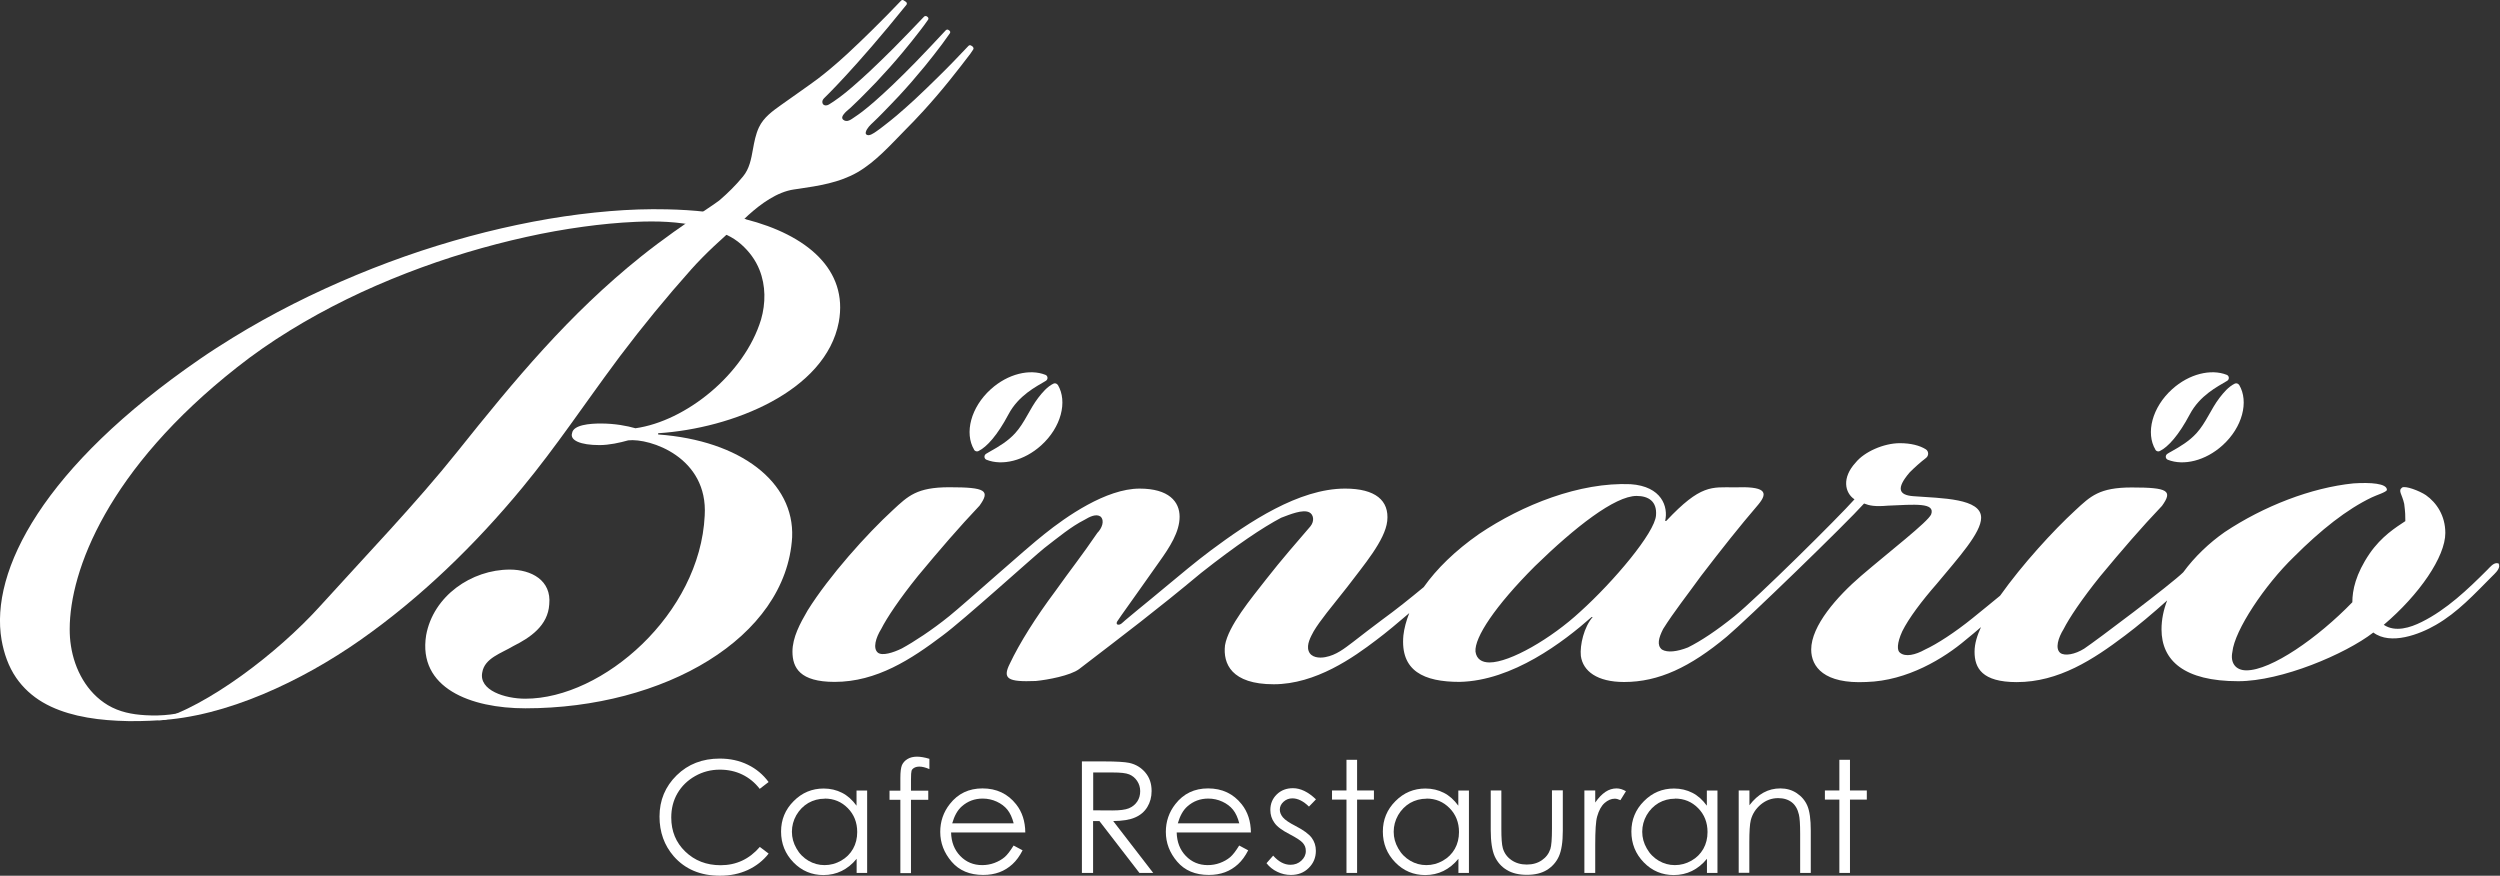
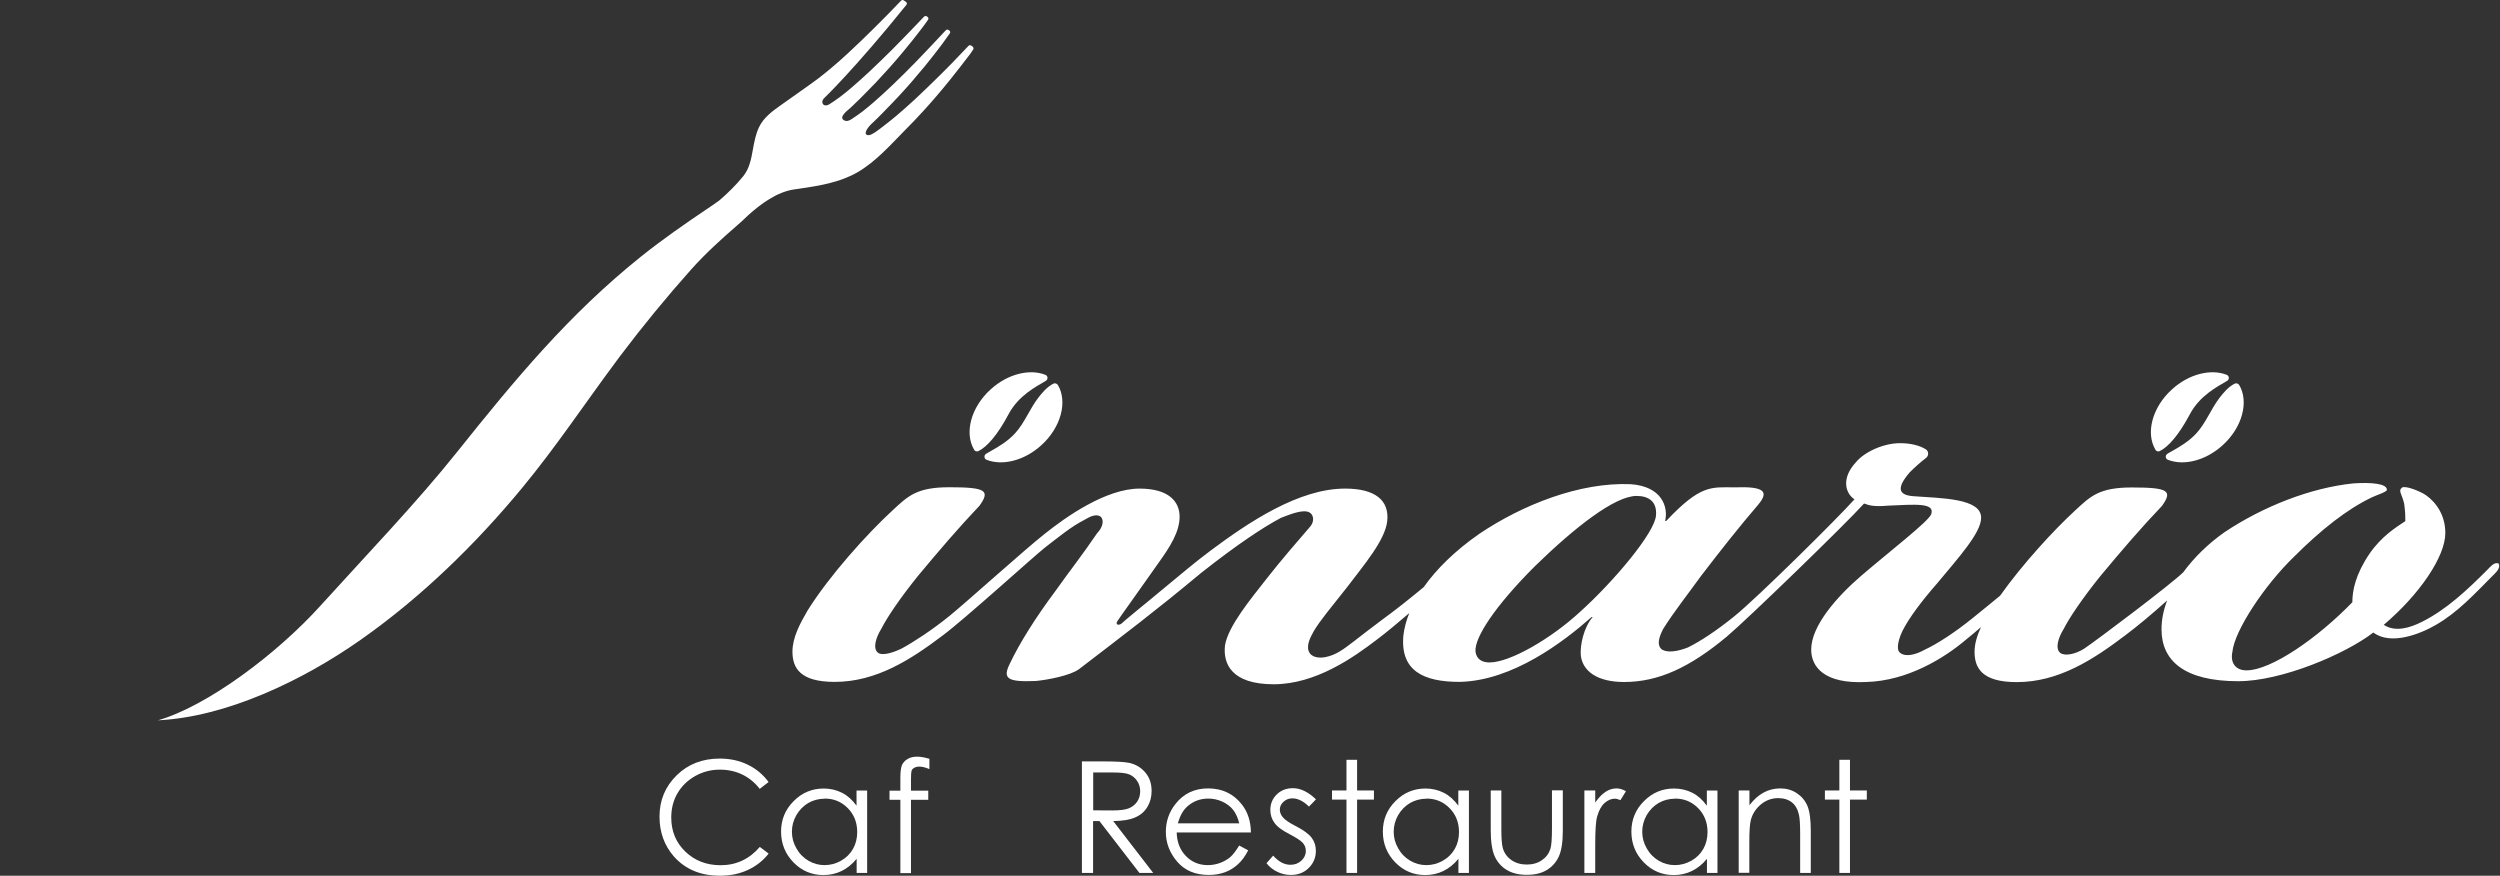
<svg xmlns="http://www.w3.org/2000/svg" id="_レイヤー_2" data-name="レイヤー 2" viewBox="0 0 221.3 77.52">
  <rect x="0" y="0" width="221.3" height="77.52" fill="#333333" stroke="none" />
  <defs>
    <style>
      .cls-1 {
        fill: #fff;
        stroke-width: 0px;
      }
    </style>
  </defs>
  <g id="_そのほか" data-name="そのほか">
    <g>
      <g>
        <g>
-           <path class="cls-1" d="M66.01,19.39c-2.28-.58-4.61-.81-6.96-.86-1.69-.04-3.38.02-5.07.16-1.81.15-3.61.38-5.39.68-1.88.32-3.76.72-5.61,1.18-1.92.48-3.83,1.04-5.72,1.66-1.93.64-3.83,1.35-5.71,2.13-1.9.79-3.76,1.64-5.6,2.57-1.83.93-3.62,1.92-5.37,3-.97.6-1.93,1.21-2.87,1.86C3.85,41.3-.92,50.51.14,56.65c.21,1.19.61,2.36,1.3,3.36.61.88,1.41,1.61,2.33,2.15.95.56,2.01.93,3.08,1.18,1.16.27,2.35.4,3.54.46,1.3.07,2.58.03,3.88-.05.09,0,.17-.01.26-.02.2-.01.45-.17.63-.24.46-.17.91-.35,1.37-.52,1.04-.4,2.08-.79,3.12-1.19-.83.25-1.6.66-2.41.96-1.4.51-2.9.66-4.38.57-1.17-.07-2.28-.28-3.31-.89-1.86-1.11-2.95-3.15-3.27-5.25-.08-.49-.11-.98-.11-1.48,0-5.19,3.39-14.19,14.82-23.18,1.48-1.17,3.04-2.25,4.65-3.24,1.64-1.01,3.32-1.93,5.05-2.78,1.73-.85,3.49-1.61,5.29-2.31,1.76-.68,3.55-1.3,5.36-1.84,1.74-.52,3.5-.98,5.27-1.37,1.66-.37,3.34-.67,5.02-.9,1.53-.21,3.06-.36,4.61-.43,1.91-.09,3.79-.03,5.67.4.36.08.71.17,1.07.27.99.27,1.86.64,2.63,1.32.71.63,1.27,1.38,1.62,2.26.56,1.4.55,2.96.14,4.39-1.48,4.87-6.67,9-11.12,9.63-.74-.21-1.8-.42-3.07-.42-.95,0-2.43.11-2.54.85-.21.64.74,1.06,2.43,1.06.85,0,1.8-.21,2.54-.42,1.91-.21,7.09,1.48,6.77,6.67-.42,8.68-9,16.2-15.88,16.2-1.8,0-4.13-.74-3.81-2.33.21-1.27,1.69-1.69,2.75-2.33,1.48-.74,3.07-1.8,3.18-3.7.21-2.12-1.59-3.07-3.49-3.07-3.39,0-6.78,2.33-7.41,5.82-.74,4.66,3.92,6.46,8.79,6.46,12.28,0,23.08-6.24,23.61-15.14.21-4.87-4.55-8.57-11.86-9.1v-.11c6.56-.42,14.82-3.71,15.99-9.84.85-4.65-2.85-7.72-8.24-9.1Z" />
          <path class="cls-1" d="M19.44,61.35s.02,0,.02-.01c0,0-.01,0-.02.01Z" />
          <path class="cls-1" d="M19.46,61.34s.02,0,0,0h0Z" />
          <path class="cls-1" d="M19.3,61.41s.07-.03.1-.05c-.03.01-.06.03-.1.05Z" />
        </g>
        <path class="cls-1" d="M221.25,49.95c-.05-.06-.14-.1-.24-.1-.32,0-.61.37-.82.58-1.74,1.74-3.61,3.53-5.83,4.63-1,.5-2.33.93-3.35.25,3.16-2.68,5.45-6.03,5.45-8.13,0-1.53-.77-2.68-1.72-3.35-.57-.38-1.82-.86-2.11-.67-.38.29,0,.57.19,1.44.1.77.1,1.05.1,1.53-.86.57-2.1,1.34-3.16,2.87-1.24,1.82-1.53,3.25-1.53,4.31-3.06,3.16-7.18,6.03-9.38,6.03-.96,0-1.44-.67-1.24-1.63.19-1.91,2.87-5.93,5.45-8.42,2.39-2.39,4.69-4.21,6.89-5.26.38-.19,1.34-.48,1.34-.67,0-.57-1.44-.67-2.97-.57-3.73.38-7.94,2.01-11.39,4.31-1.36.95-2.66,2.18-3.67,3.56-1.05,1.04-7.69,6.04-8.77,6.76-.81.51-1.72.67-2.11.38-.48-.38-.19-1.34.29-2.11.48-.96,1.63-2.68,3.25-4.69,1.91-2.3,3.64-4.31,5.46-6.22.96-1.34.57-1.63-2.68-1.63-2.87,0-3.64.77-4.98,2.01-1.97,1.81-4.72,4.82-6.67,7.57-.72.6-1.53,1.25-2.44,1.99-1.53,1.24-3.16,2.3-4.21,2.78-.86.48-1.72.67-2.2.29-.29-.19-.29-.86.19-1.91.57-1.15,1.72-2.68,3.06-4.21,1.91-2.3,3.92-4.5,3.92-5.84,0-1.72-3.45-1.72-6.03-1.91-1.24-.1-1.53-.67-.29-2.11.44-.44.94-.89,1.45-1.28.25-.2.24-.59-.03-.76-.53-.33-1.31-.54-2.29-.54-1.44,0-3.16.77-3.92,1.72-1.24,1.34-.96,2.68-.1,3.25-1.42,1.6-8.61,8.72-10.62,10.34-1.53,1.24-2.97,2.2-4.12,2.77-.96.38-1.82.48-2.3.19-.48-.38-.29-1.05.1-1.82.96-1.53,2.11-2.97,3.35-4.69,1.91-2.49,3.35-4.31,5.07-6.32.96-1.15.57-1.63-2.11-1.53-2.01,0-2.97-.29-6.03,2.97h-.1c.29-1.24-.29-3.06-3.06-3.25-4.5-.19-9.57,1.82-13.4,4.4-2.14,1.49-3.78,3.11-4.91,4.71-1.21,1-2.44,1.99-3.71,2.91-.86.63-1.7,1.3-2.55,1.95-.77.58-1.48,1.16-2.46,1.34-.52.1-1.26.05-1.47-.55-.2-.57.19-1.26.45-1.74.57-.96,1.53-2.1,2.97-3.92,1.44-1.91,3.35-4.12,3.54-5.84.19-1.82-1.05-2.87-3.73-2.87-4.11,0-8.52,2.97-11.87,5.46-1.38,1.03-2.7,2.15-4.02,3.24-.81.68-1.63,1.35-2.45,2.02-.26.21-.51.42-.77.64-.12.1-.25.2-.37.31-.11.09-.21.2-.32.28-.09.07-.29.16-.39.05-.08-.1.01-.24.07-.32.1-.15.2-.29.3-.44,1.11-1.58,2.25-3.15,3.35-4.73.96-1.34,1.82-2.68,1.82-4.02,0-1.34-.96-2.49-3.54-2.49-2.97,0-6.51,2.49-8.42,4.02-1.66,1.3-7.02,6.13-8.42,7.26-1.53,1.24-3.16,2.3-4.21,2.87-.77.38-1.72.67-2.11.38-.48-.38-.19-1.34.29-2.11.48-.96,1.63-2.68,3.25-4.69,1.91-2.3,3.64-4.31,5.45-6.22.96-1.34.57-1.63-2.68-1.63-2.87,0-3.64.77-4.98,2.01-2.3,2.11-5.65,5.84-7.56,8.9-.67,1.15-1.34,2.39-1.34,3.64,0,1.44.67,2.68,3.73,2.68,3.73,0,6.79-2.01,9.57-4.11,1.82-1.34,8.08-7.01,9-7.74,1.24-.96,2.39-1.91,3.54-2.49.48-.29,1.05-.57,1.44-.29.38.38.1,1.05-.29,1.44-1.44,2.11-2.3,3.16-3.73,5.17-1.72,2.3-3.16,4.59-4.02,6.41-.67,1.34-.19,1.63,2.3,1.53,1.05-.1,3.06-.48,3.83-1.05,4.12-3.16,6.79-5.17,10.81-8.52,3.16-2.49,5.45-4.02,7.08-4.88.77-.29,1.91-.77,2.49-.48.38.19.48.77.1,1.24-1.15,1.34-2.58,2.97-3.92,4.69-1.34,1.72-3.35,4.12-3.64,5.84-.19,1.63.57,3.45,4.31,3.45,3.73,0,7.08-2.39,9.09-3.92.87-.65,1.92-1.53,2.91-2.38-.27.68-.45,1.35-.52,1.98-.29,3.16,1.82,4.11,4.98,4.11,4.69-.1,9.19-3.54,11.68-5.74h.1c-.77.86-1.15,2.49-1.05,3.45.19,1.34,1.44,2.3,3.83,2.3,3.06,0,5.84-1.31,9.09-4.02,1.71-1.43,10.58-10.02,12.15-11.78.48.19.96.29,2.11.19,2.39-.1,4.21-.29,3.83.77-.29.67-3.64,3.25-6.22,5.46-2.11,1.82-4.4,4.4-4.4,6.51,0,1.53,1.15,3.06,4.88,2.87,3.64-.1,6.89-2.11,8.8-3.73.46-.37.91-.75,1.35-1.13-.33.72-.57,1.45-.57,2.19,0,1.44.67,2.68,3.73,2.68,3.73,0,6.79-2.01,9.57-4.11,1.09-.81,2.53-2.02,3.75-3.12-.32.83-.5,1.69-.5,2.56,0,2.77,2.01,4.59,6.79,4.59,3.83,0,9.47-2.39,11.96-4.31,1.53,1.15,4.1.16,5.53-.67,1.94-1.11,3.43-2.75,4.99-4.31.23-.23.56-.52.62-.85.01-.08,0-.15-.04-.2ZM139.89,54.14c-2.58,2.39-6.22,4.5-8.04,4.5-.67,0-1.15-.29-1.24-.96-.1-1.24,1.72-4.02,5.26-7.56,3.54-3.45,7.08-6.22,9-6.22,1.05,0,1.82.48,1.72,1.72-.1,1.53-3.73,5.84-6.7,8.52Z" />
        <g>
          <path class="cls-1" d="M86.22,39.81c.08.13.25.19.39.12.74-.36,1.68-1.4,2.66-3.25.89-1.68,2.44-2.45,3.31-2.97.21-.13.19-.44-.04-.53-1.39-.55-3.33-.09-4.84,1.28-1.76,1.59-2.35,3.87-1.47,5.35Z" />
          <path class="cls-1" d="M93.64,34.08c-.08-.13-.25-.19-.39-.12-.55.27-.98.78-1.35,1.26-.76.99-1.2,2.21-2.04,3.13-.63.69-1.42,1.17-2.23,1.62-.11.06-.23.13-.34.2-.21.13-.19.44.04.53,1.39.55,3.33.09,4.84-1.28,1.76-1.59,2.35-3.87,1.47-5.35Z" />
        </g>
        <g>
          <path class="cls-1" d="M190.79,39.81c.08.13.25.19.39.12.74-.36,1.68-1.4,2.66-3.25.89-1.68,2.44-2.45,3.31-2.97.21-.13.19-.44-.04-.53-1.39-.55-3.33-.09-4.84,1.28-1.76,1.59-2.35,3.87-1.47,5.35Z" />
          <path class="cls-1" d="M198.21,34.08c-.08-.13-.25-.19-.39-.12-.55.27-.98.78-1.35,1.26-.76.99-1.2,2.21-2.04,3.13-.63.69-1.42,1.17-2.23,1.62-.12.06-.23.13-.34.2-.21.13-.19.44.04.53,1.39.55,3.33.09,4.84-1.28,1.76-1.59,2.35-3.87,1.47-5.35Z" />
        </g>
        <path class="cls-1" d="M86.13,4.14l-.17-.11c-.07-.05-.17-.03-.23.03-.89.94-1.71,1.8-2.64,2.71-.7.69-1.4,1.37-2.12,2.04-.52.48-1.05.95-1.59,1.41-.37.31-.74.61-1.12.9-.23.17-.45.36-.7.52-.18.12-.69.51-.9.23-.04-.05-.03-.12-.02-.18.09-.34.42-.65.67-.88.27-.25.53-.52.79-.78.5-.5.97-1.01,1.46-1.52.79-.85,1.55-1.73,2.29-2.63.53-.65,1.05-1.31,1.55-1.98.23-.31.46-.63.68-.95.06-.08.04-.19-.05-.25l-.07-.05c-.07-.05-.17-.04-.24.03-.88.95-1.77,1.89-2.67,2.82-.68.7-1.38,1.39-2.08,2.06-.51.48-1.02.96-1.55,1.42-.35.31-.72.61-1.09.9-.22.17-.45.33-.69.49-.31.21-.67.51-1.01.22-.03-.03-.06-.07-.07-.11-.07-.2.23-.5.37-.63.13-.11.26-.22.38-.33.27-.25.53-.51.8-.77.5-.49.98-1,1.47-1.5.8-.85,1.57-1.71,2.31-2.6.54-.64,1.06-1.3,1.57-1.96.24-.31.47-.62.69-.94.06-.08.04-.19-.04-.25l-.07-.05c-.07-.05-.17-.04-.24.02-.89.94-1.79,1.87-2.7,2.79-.69.69-1.39,1.37-2.1,2.04-.51.48-1.04.95-1.57,1.41-.36.31-.72.61-1.1.89-.17.13-.34.25-.52.37-.14.09-.28.18-.42.27-.15.1-.38.14-.52,0-.05-.05-.08-.13-.08-.21,0-.14.07-.25.17-.35,0,0,2.73-2.61,7.28-8.26.06-.08.04-.2-.05-.26l-.2-.13c-.07-.05-.17-.04-.23.03-.86.9-1.73,1.79-2.62,2.66-.69.68-1.4,1.36-2.11,2.02-.51.47-1.04.94-1.57,1.38-.36.3-.72.59-1.09.87-1.04.77-2.14,1.52-3.2,2.28-.77.55-1.57,1.11-1.99,2-.29.62-.41,1.28-.53,1.93-.16.89-.31,1.73-.88,2.42-.63.77-1.35,1.48-2.11,2.13-.33.24-.67.48-1.01.7-2.02,1.36-4.01,2.74-5.91,4.26-6.41,5.14-11.16,10.89-16.29,17.31-3.6,4.51-8.2,9.3-12.07,13.58-3.87,4.29-10.06,8.92-14.4,10.16,6.02-.29,12.75-3.48,17.92-7.11,5.35-3.75,10.19-8.46,14.34-13.49,2.96-3.58,5.53-7.45,8.3-11.17.11-.15.23-.31.34-.46,2-2.65,4.1-5.21,6.31-7.69,1.28-1.43,2.71-2.72,4.15-3.97.3-.26.6-.54.9-.83,1.11-1,2.54-2.05,4.03-2.27l.42-.06c1.77-.26,3.61-.54,5.21-1.46,1.62-.94,2.93-2.43,4.24-3.76.51-.51,1.01-1.03,1.5-1.57l.04-.04c.83-.91,1.63-1.84,2.4-2.8.62-.76,1.21-1.54,1.81-2.32.11-.15.14-.22.25-.37.06-.08.04-.2-.05-.26Z" />
      </g>
      <g>
        <path class="cls-1" d="M68.03,69.23l-.78.6c-.43-.56-.95-.98-1.55-1.27-.6-.29-1.26-.43-1.98-.43-.79,0-1.52.19-2.19.57-.67.38-1.19.89-1.56,1.52-.37.64-.55,1.35-.55,2.15,0,1.2.41,2.21,1.24,3.01.83.8,1.87,1.21,3.13,1.21,1.38,0,2.54-.54,3.47-1.62l.78.59c-.49.63-1.11,1.11-1.84,1.45-.74.34-1.56.51-2.47.51-1.73,0-3.09-.58-4.09-1.72-.84-.97-1.26-2.14-1.26-3.52,0-1.44.51-2.66,1.52-3.65,1.01-.99,2.28-1.48,3.81-1.48.92,0,1.75.18,2.5.55.74.36,1.35.88,1.83,1.53Z" />
        <path class="cls-1" d="M76.76,69.97v7.3h-.93v-1.25c-.39.48-.84.84-1.33,1.08-.49.24-1.03.36-1.61.36-1.03,0-1.92-.37-2.65-1.12-.73-.75-1.1-1.66-1.1-2.73,0-1.05.37-1.95,1.11-2.69.74-.75,1.63-1.12,2.66-1.12.6,0,1.14.13,1.63.38.49.25.91.63,1.28,1.14v-1.34h.93ZM73,70.7c-.52,0-1.01.13-1.45.38-.44.26-.79.62-1.06,1.08-.26.46-.39.95-.39,1.47,0,.51.13,1,.4,1.47.26.47.62.83,1.06,1.09.44.26.92.39,1.43.39s1-.13,1.46-.39c.46-.26.81-.61,1.06-1.05.25-.44.37-.94.37-1.49,0-.84-.28-1.55-.83-2.11-.56-.57-1.24-.85-2.05-.85Z" />
        <path class="cls-1" d="M82.27,67.16v.92c-.35-.15-.64-.22-.89-.22-.18,0-.34.04-.46.11-.12.07-.2.16-.23.26-.03.1-.05.35-.05.77v.99s1.53,0,1.53,0v.81h-1.53s0,6.49,0,6.49h-.94v-6.49s-.96,0-.96,0v-.81h.96s0-1.14,0-1.14c0-.52.05-.9.14-1.12.1-.22.26-.4.49-.54.23-.14.51-.21.84-.21.3,0,.67.06,1.1.19Z" />
-         <path class="cls-1" d="M89.73,74.85l.79.42c-.26.51-.56.92-.9,1.23-.34.31-.72.55-1.15.71-.43.16-.91.24-1.44.24-1.19,0-2.12-.39-2.79-1.17-.67-.78-1.01-1.66-1.01-2.64,0-.92.28-1.75.85-2.47.72-.92,1.68-1.38,2.89-1.38,1.24,0,2.24.47,2.98,1.41.53.67.8,1.5.81,2.49h-6.57c.02.85.29,1.54.81,2.08.52.54,1.17.81,1.94.81.37,0,.73-.06,1.08-.19s.65-.3.9-.51c.25-.21.51-.56.8-1.03ZM89.73,72.88c-.13-.5-.31-.9-.55-1.2-.24-.3-.56-.54-.95-.72-.39-.18-.81-.27-1.24-.27-.72,0-1.33.23-1.85.69-.38.33-.66.84-.85,1.5h5.44Z" />
        <path class="cls-1" d="M95.78,67.4h1.96c1.09,0,1.84.05,2.22.13.59.13,1.06.42,1.43.86.37.44.55.98.55,1.63,0,.54-.13,1.01-.38,1.42-.25.41-.61.72-1.08.92-.47.21-1.12.31-1.94.32l3.54,4.59h-1.22s-3.54-4.59-3.54-4.59h-.56s0,4.59,0,4.59h-.99v-9.87ZM96.77,68.37v3.36s1.7.01,1.7.01c.66,0,1.14-.06,1.46-.19.31-.13.56-.33.74-.6.18-.27.26-.58.26-.92,0-.33-.09-.63-.27-.9-.18-.27-.41-.46-.7-.58-.29-.12-.77-.17-1.45-.17h-1.74Z" />
        <path class="cls-1" d="M109.7,74.85l.79.42c-.26.51-.56.92-.9,1.23-.34.31-.72.55-1.15.71-.43.16-.91.24-1.44.24-1.19,0-2.12-.39-2.79-1.17-.67-.78-1.01-1.66-1.01-2.64,0-.92.28-1.75.85-2.47.72-.92,1.68-1.38,2.89-1.38,1.24,0,2.24.47,2.98,1.41.53.67.8,1.5.81,2.49h-6.57c.02.85.29,1.54.81,2.08.52.54,1.17.81,1.94.81.37,0,.73-.06,1.08-.19.35-.13.65-.3.9-.51.25-.21.51-.56.8-1.03ZM109.7,72.88c-.13-.5-.31-.9-.55-1.2-.24-.3-.56-.54-.95-.72-.39-.18-.81-.27-1.24-.27-.72,0-1.33.23-1.85.69-.38.33-.66.84-.85,1.5h5.44Z" />
        <path class="cls-1" d="M116.47,70.78l-.6.62c-.5-.49-.99-.73-1.47-.73-.3,0-.56.1-.78.3-.22.2-.33.43-.33.7,0,.24.09.46.27.68.18.22.56.48,1.13.77.7.36,1.17.71,1.42,1.04.25.34.37.72.37,1.15,0,.6-.21,1.11-.63,1.52-.42.42-.95.62-1.58.62-.42,0-.82-.09-1.21-.28-.38-.18-.7-.44-.95-.76l.59-.67c.48.54.99.81,1.53.81.38,0,.7-.12.96-.36.26-.24.4-.52.4-.85s-.09-.51-.26-.72c-.18-.21-.57-.46-1.18-.78-.66-.34-1.11-.67-1.34-1.01-.24-.33-.36-.71-.36-1.13,0-.55.19-1.01.57-1.38.38-.37.86-.55,1.43-.55.67,0,1.35.33,2.03.98Z" />
        <path class="cls-1" d="M119.19,67.26h.94v2.71s1.49,0,1.49,0v.81h-1.49s0,6.49,0,6.49h-.94v-6.49s-1.28,0-1.28,0v-.81h1.28s0-2.71,0-2.71Z" />
        <path class="cls-1" d="M130.03,69.97v7.3h-.93v-1.25c-.39.48-.84.84-1.33,1.08-.49.24-1.03.36-1.61.36-1.03,0-1.92-.37-2.65-1.12-.73-.75-1.1-1.66-1.1-2.73,0-1.05.37-1.95,1.11-2.69.74-.75,1.63-1.12,2.66-1.12.6,0,1.14.13,1.63.38.49.25.91.63,1.28,1.14v-1.34h.93ZM126.27,70.7c-.52,0-1.01.13-1.45.38-.44.26-.79.62-1.06,1.08-.26.46-.39.95-.39,1.47s.13,1,.4,1.47c.26.47.62.83,1.06,1.09.44.26.92.39,1.43.39s1-.13,1.46-.39c.46-.26.81-.61,1.06-1.05.25-.44.37-.94.37-1.49,0-.84-.28-1.55-.83-2.11-.56-.57-1.24-.85-2.05-.85Z" />
        <path class="cls-1" d="M131.96,69.97h.94v3.4c0,.83.04,1.4.13,1.71.13.45.39.8.77,1.06.38.26.83.39,1.35.39s.97-.13,1.33-.38c.37-.25.62-.58.76-1,.09-.28.14-.88.14-1.79v-3.4h.96v3.58c0,1.01-.12,1.76-.35,2.27-.23.51-.59.91-1.06,1.2-.47.29-1.06.43-1.77.43-.71,0-1.3-.14-1.78-.43-.48-.29-.83-.69-1.07-1.21-.23-.52-.35-1.29-.35-2.33v-3.51Z" />
        <path class="cls-1" d="M140.25,69.97h.96v1.07c.29-.42.59-.73.9-.94s.65-.31.99-.31c.26,0,.54.08.83.25l-.49.79c-.2-.09-.36-.13-.5-.13-.31,0-.61.13-.9.38-.29.26-.51.66-.66,1.2-.12.42-.17,1.26-.17,2.52v2.47h-.96v-7.3Z" />
        <path class="cls-1" d="M152.03,69.97v7.3h-.93v-1.25c-.39.48-.84.84-1.33,1.08-.49.24-1.03.36-1.61.36-1.03,0-1.92-.37-2.65-1.12-.73-.75-1.1-1.66-1.1-2.73,0-1.05.37-1.95,1.11-2.69.74-.75,1.63-1.12,2.66-1.12.6,0,1.14.13,1.63.38.49.25.91.63,1.28,1.14v-1.34h.93ZM148.27,70.7c-.52,0-1.01.13-1.45.38-.44.26-.79.62-1.06,1.08-.26.46-.39.95-.39,1.47,0,.51.13,1,.4,1.47.26.47.62.83,1.06,1.09.44.26.92.39,1.43.39.51,0,1-.13,1.46-.39.46-.26.81-.61,1.06-1.05.25-.44.37-.94.37-1.49,0-.84-.28-1.55-.83-2.11-.56-.57-1.24-.85-2.05-.85Z" />
        <path class="cls-1" d="M153.92,69.97h.94v1.31c.38-.5.79-.87,1.25-1.12.46-.25.95-.37,1.49-.37s1.03.14,1.45.42c.42.28.74.65.94,1.12.2.47.3,1.2.3,2.19v3.75h-.94v-3.48c0-.84-.04-1.4-.11-1.68-.11-.48-.32-.85-.63-1.09-.31-.24-.71-.37-1.21-.37-.57,0-1.08.19-1.53.56-.45.38-.75.84-.89,1.39-.09.36-.13,1.02-.13,1.98v2.68h-.94v-7.3Z" />
        <path class="cls-1" d="M162.82,67.26h.94v2.71s1.49,0,1.49,0v.81h-1.49s0,6.49,0,6.49h-.94v-6.49s-1.28,0-1.28,0v-.81h1.28s0-2.71,0-2.71Z" />
      </g>
    </g>
  </g>
</svg>